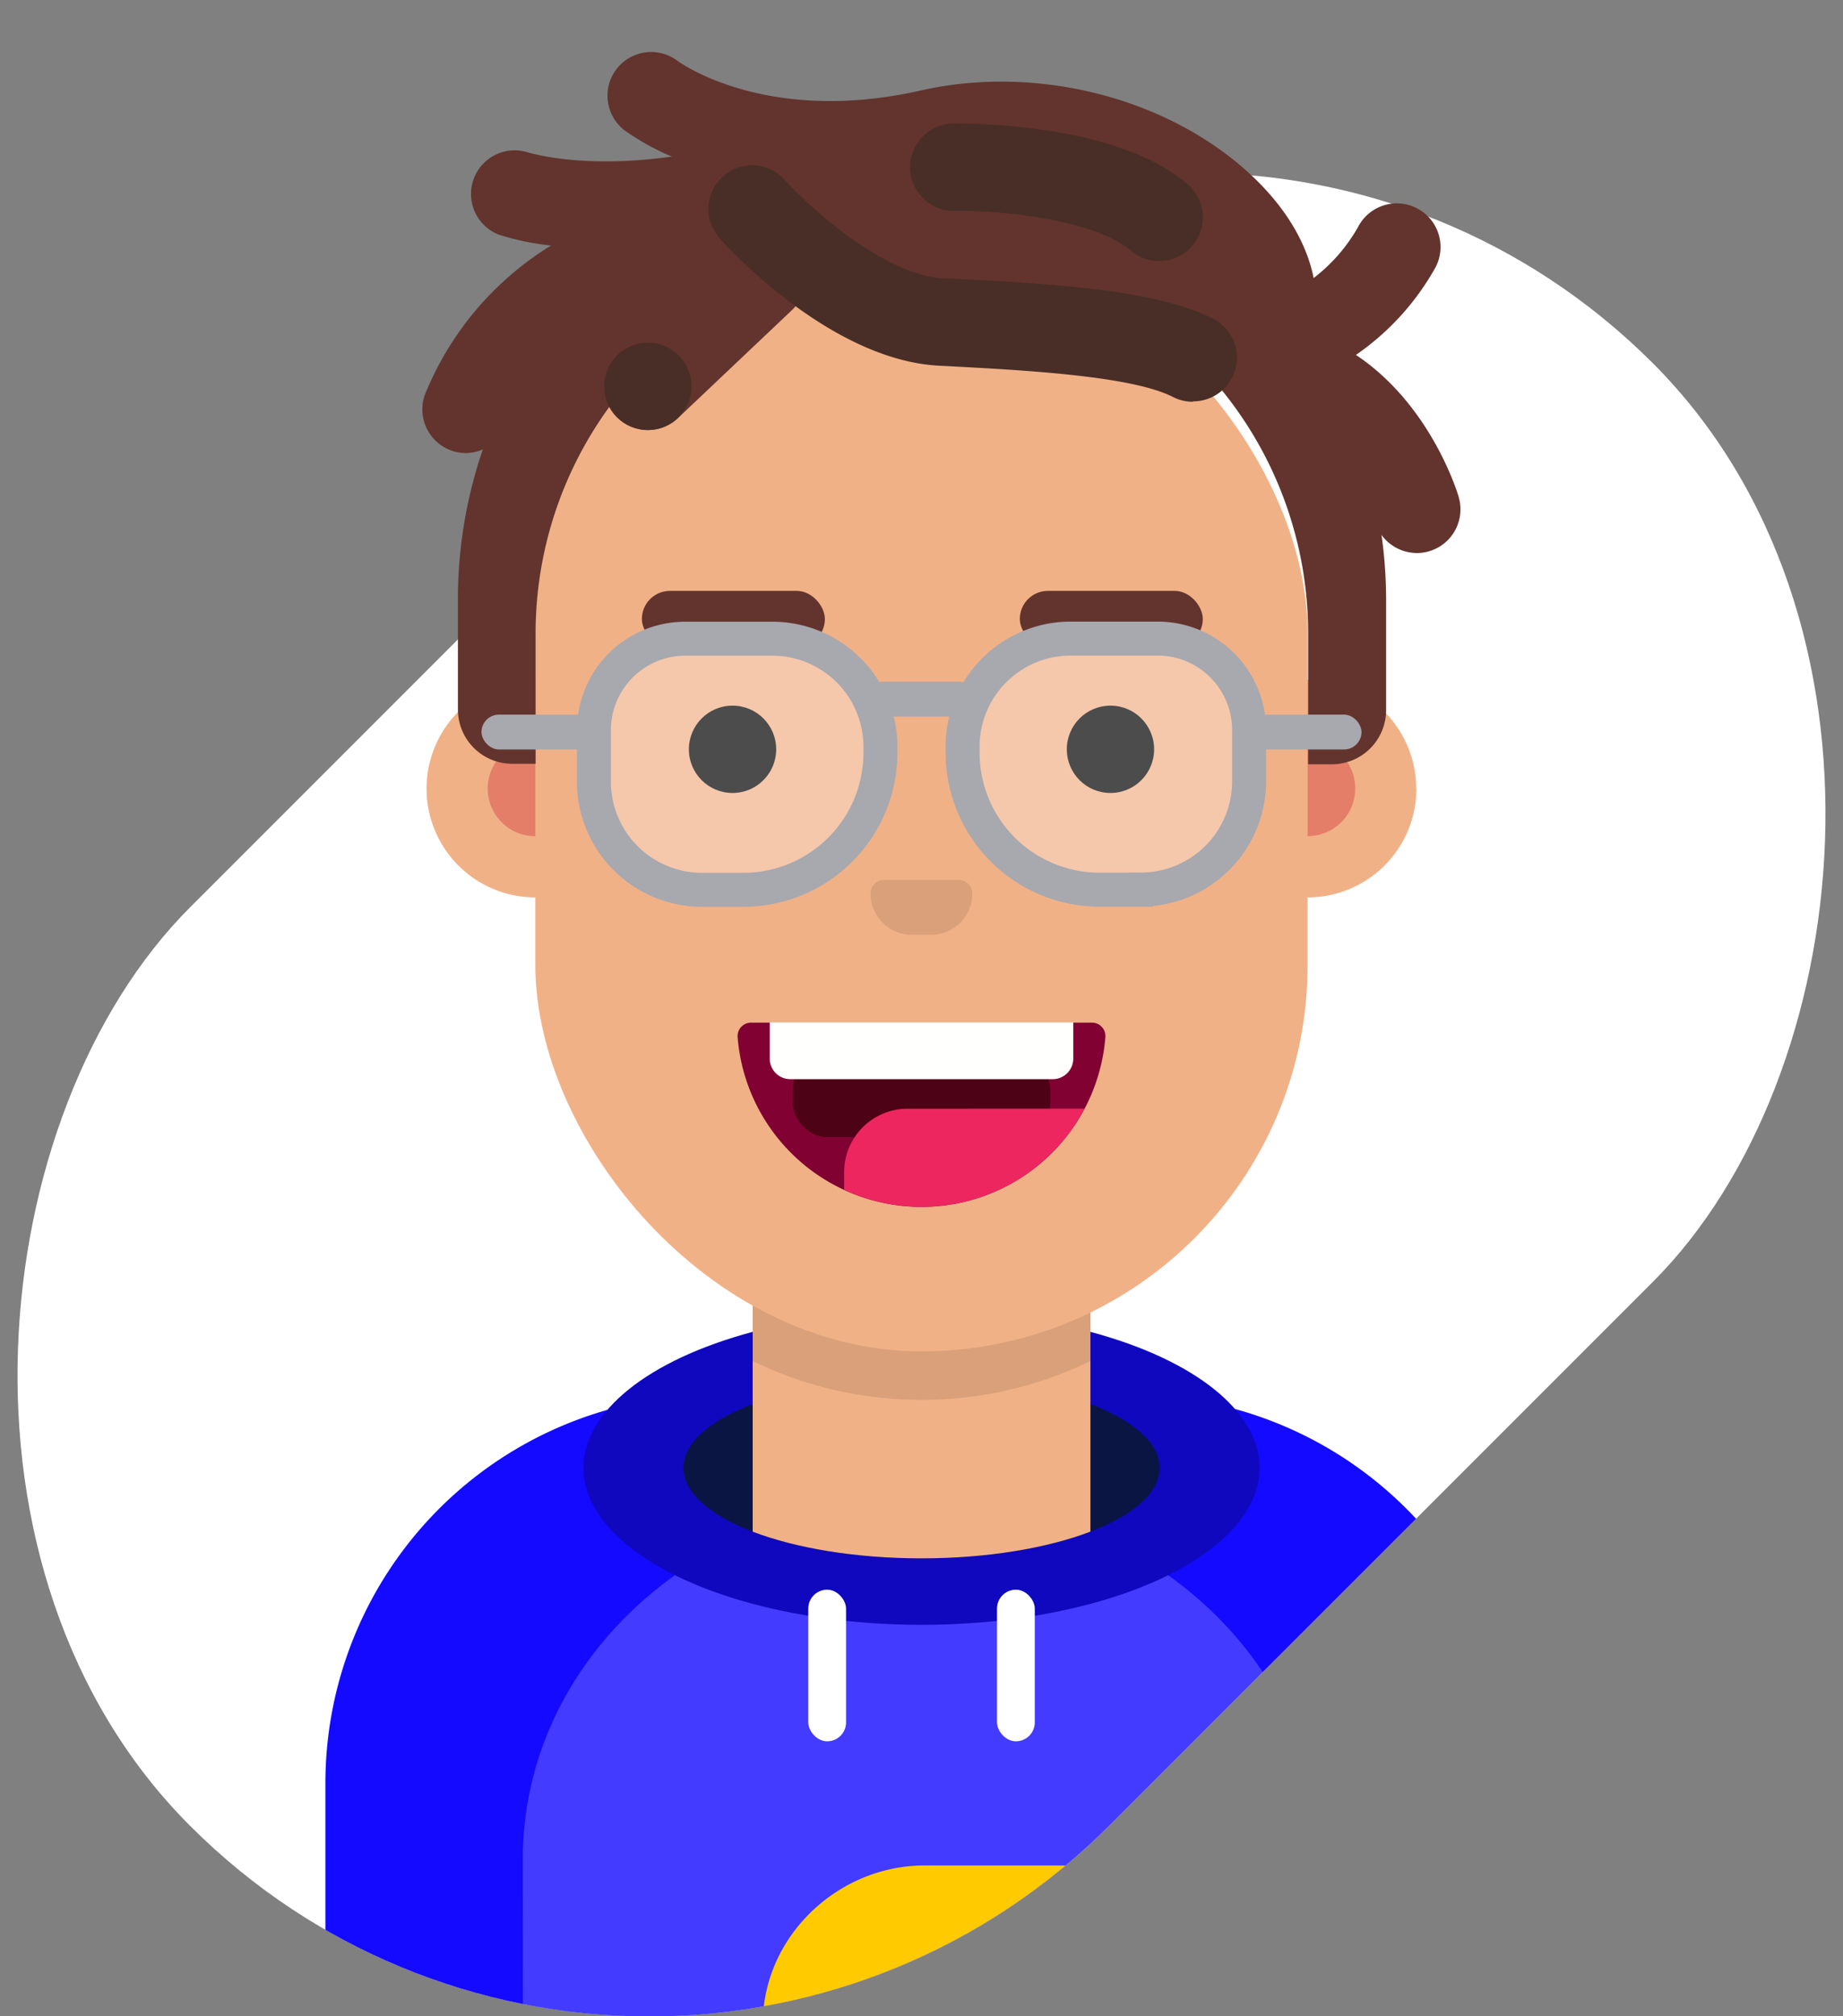
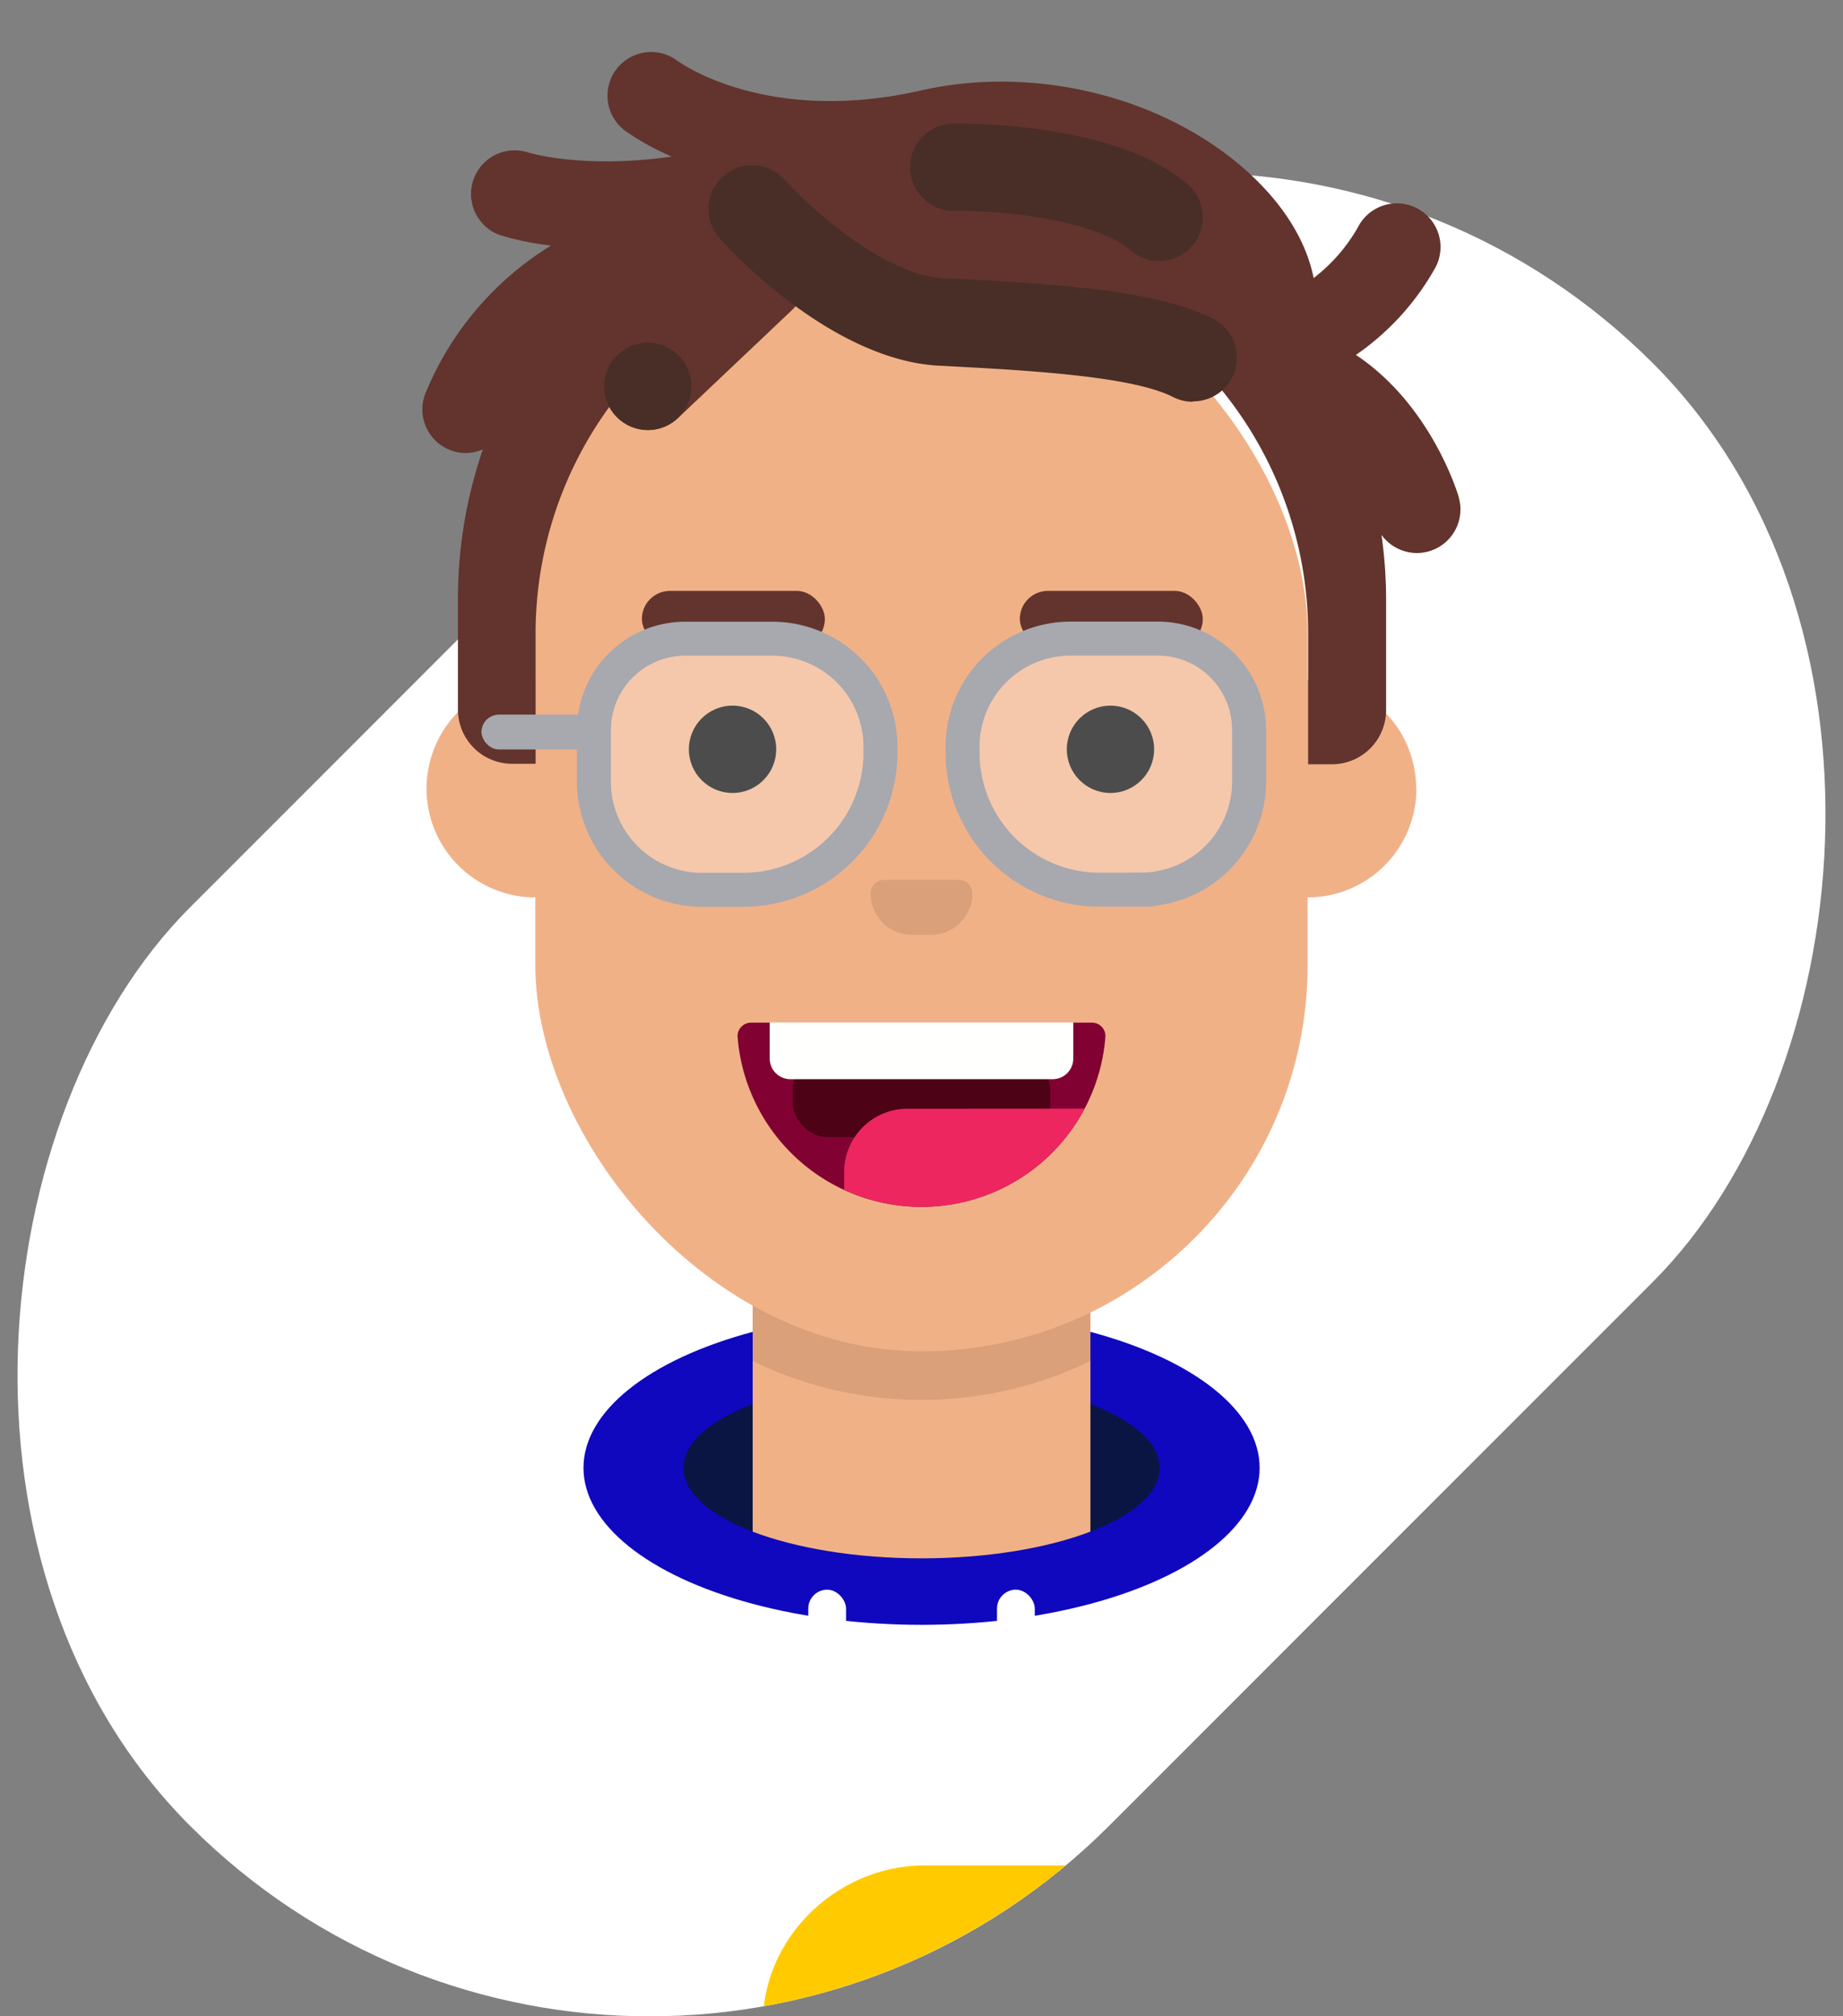
<svg xmlns="http://www.w3.org/2000/svg" viewBox="0 0 320 350">
  <rect x="0" y="0" width="320" height="350" fill="#808080" stroke="none" />
  <defs>
    <style>.cls-1,.cls-18{fill:none;}.cls-17,.cls-2,.cls-5{fill:#fff;}.cls-3{clip-path:url(#clip-path);}.cls-4{fill:#140aff;}.cls-5{opacity:0.2;}.cls-6{fill:#0f08bf;}.cls-7{fill:#0a1543;}.cls-8{fill:#f1b187;}.cls-9{fill:#e47e68;}.cls-10{opacity:0.1;}.cls-11{fill:#810232;}.cls-12{fill:#4d0215;}.cls-13{fill:#fffffe;}.cls-14{fill:#ed2660;}.cls-15{fill:#62342d;}.cls-16{fill:#482e26;}.cls-17{opacity:0.3;}.cls-18{stroke:#a8a8af;stroke-miterlimit:10;stroke-width:5.9px;}.cls-19{fill:#a8a8af;}.cls-20{fill:#ffcb00;}</style>
    <clipPath id="clip-path">
      <path class="cls-1" d="M320-3.54H0V237.22A112.46,112.46,0,0,0,33,317h0a112.79,112.79,0,0,0,159.5,0L287,222.53a112.51,112.51,0,0,0,32.91-85l.12,0Z" />
    </clipPath>
  </defs>
  <g id="Calque_3" data-name="Calque 3">
    <rect class="cls-2" x="47.22" y="10.44" width="225.57" height="359.12" rx="112.78" transform="translate(181.21 -57.49) rotate(45)" />
    <g class="cls-3">
-       <path class="cls-4" d="M123.88,242.17h72.68a67.38,67.38,0,0,1,67.38,67.38V392.9a0,0,0,0,1,0,0H56.5a0,0,0,0,1,0,0V309.55a67.38,67.38,0,0,1,67.38-67.38Z" />
      <path class="cls-5" d="M229.19,392.9c0-68,.05-69.59.05-70.21,0-34.62-31-62.68-69.23-62.68s-69.24,28.06-69.24,62.68c0,.62,0,2.22.06,70.21Z" />
      <ellipse class="cls-6" cx="160.01" cy="254.8" rx="58.7" ry="27.25" />
      <ellipse class="cls-7" cx="160.01" cy="254.8" rx="41.34" ry="15.71" />
      <rect class="cls-2" x="140.34" y="275.95" width="6.56" height="26.32" rx="3.28" />
      <rect class="cls-2" x="173.11" y="275.95" width="6.56" height="26.32" rx="3.28" />
      <g id="Groupe_2133" data-name="Groupe 2133">
        <path id="Tracé_1476" data-name="Tracé 1476" class="cls-8" d="M245.93,136.88A18.89,18.89,0,1,1,227,118a18.88,18.88,0,0,1,18.89,18.89Z" />
-         <path id="Tracé_1477" data-name="Tracé 1477" class="cls-9" d="M235.31,136.88a8.26,8.26,0,1,1-8.26-8.26,8.26,8.26,0,0,1,8.26,8.26Z" />
      </g>
      <path class="cls-8" d="M160,270.51c11.47,0,21.84-1.78,29.33-4.64V186.21H130.69v79.67C138.18,268.74,148.55,270.51,160,270.51Z" />
      <path class="cls-10" d="M130.69,236.26A66.81,66.81,0,0,0,160,243h0a66.78,66.78,0,0,0,29.34-6.75v-50H130.69Z" />
      <g id="Groupe_2133-2" data-name="Groupe 2133">
        <path id="Tracé_1476-2" data-name="Tracé 1476" class="cls-8" d="M111.84,136.88A18.89,18.89,0,1,1,93,118a18.88,18.88,0,0,1,18.89,18.89Z" />
-         <path id="Tracé_1477-2" data-name="Tracé 1477" class="cls-9" d="M101.22,136.88A8.27,8.27,0,1,1,93,128.62a8.26,8.26,0,0,1,8.27,8.26Z" />
      </g>
      <rect class="cls-8" x="92.95" y="42.82" width="134.09" height="191.76" rx="67.05" />
      <circle cx="127.19" cy="130.07" r="7.58" />
      <circle cx="192.81" cy="130.07" r="7.58" />
      <path class="cls-11" d="M160,209.5A32,32,0,0,0,191.93,180a2.33,2.33,0,0,0-2.33-2.48H130.4a2.33,2.33,0,0,0-2.33,2.48A32,32,0,0,0,160,209.5Z" />
      <rect class="cls-12" x="137.64" y="183.22" width="44.73" height="14.16" rx="5.91" />
      <path class="cls-13" d="M133.65,177.47h52.7a0,0,0,0,1,0,0v6.29a3.57,3.57,0,0,1-3.57,3.57H137.22a3.57,3.57,0,0,1-3.57-3.57v-6.29A0,0,0,0,1,133.65,177.47Z" />
      <path class="cls-14" d="M157.57,192.46a11,11,0,0,0-11,11v3.07a32,32,0,0,0,41.74-14.08Z" />
      <path class="cls-15" d="M253.27,86.25c-.22-.76-4.85-16-17.84-24.64a45.09,45.09,0,0,0,13.85-15.26,7.58,7.58,0,0,0-13.49-6.93,29.34,29.34,0,0,1-7.7,8.84c-1.36-6.76-5.63-13.44-12.45-19.3-14.49-12.44-36.38-17.64-55.78-13.25-26.49,6-41.5-4.62-42.23-5.15a7.58,7.58,0,0,0-9.14,12.1,43.25,43.25,0,0,0,8.16,4.52c-15.64,2.2-24.76-.66-25.06-.75a7.58,7.58,0,0,0-5,14.3,46,46,0,0,0,9.09,1.89,54.24,54.24,0,0,0-21.91,25.9A7.59,7.59,0,0,0,80.9,78.65,7.77,7.77,0,0,0,83.84,78a80.17,80.17,0,0,0-4.33,26.09v19.08a9.41,9.41,0,0,0,9.41,9.41H93V110A66.71,66.71,0,0,1,105.8,70.63,7.46,7.46,0,0,0,107,72.28a7.58,7.58,0,0,0,10.72.29l19.79-18.74a7.59,7.59,0,0,0,2-7.7c1-.31,2-.6,3-.88l11.3,8.94,23,3.09,20.22,1h5.73A66.91,66.91,0,0,1,227.13,110v22.67h4.12a9.41,9.41,0,0,0,9.42-9.41V104.13a80.63,80.63,0,0,0-.8-11.28A7.62,7.62,0,0,0,246,96a7.58,7.58,0,0,0,7.27-9.72Z" />
      <circle class="cls-16" cx="112.48" cy="67.07" r="7.58" />
      <path class="cls-16" d="M207.09,69.74a7.53,7.53,0,0,1-3.45-.84c-7.15-3.66-25.92-4.65-39.62-5.37l-1-.05C144.46,62.5,126.9,43.56,125,41.4a7.58,7.58,0,1,1,11.26-10.15c4.14,4.57,17.15,16.54,27.63,17.09l1,0c17.56.92,35.71,1.88,45.74,7a7.58,7.58,0,0,1-3.46,14.33Z" />
      <path class="cls-16" d="M201.25,45.31a7.57,7.57,0,0,1-4.95-1.84c-6-5.2-21.93-7-30.59-6.86a7.58,7.58,0,0,1-.21-15.16c2.86,0,28.4-.09,40.71,10.54a7.58,7.58,0,0,1-5,13.32Z" />
      <rect class="cls-15" x="111.45" y="102.57" width="31.77" height="9.75" rx="4.88" />
      <rect class="cls-15" x="177.07" y="102.57" width="31.77" height="9.75" rx="4.88" />
      <path class="cls-10" d="M153.54,152.73h12.92a2.37,2.37,0,0,1,2.37,2.37v0a7.17,7.17,0,0,1-7.17,7.17h-3.33a7.17,7.17,0,0,1-7.17-7.17v0A2.37,2.37,0,0,1,153.54,152.73Z" />
      <path class="cls-17" d="M119,110.87h15.09a18.78,18.78,0,0,1,18.78,18.78v1a23.81,23.81,0,0,1-23.81,23.81H121.9a18.78,18.78,0,0,1-18.78-18.78v-8.91A15.87,15.87,0,0,1,119,110.87Z" />
      <path class="cls-18" d="M119,110.87h15.09a18.78,18.78,0,0,1,18.78,18.78v1a23.81,23.81,0,0,1-23.81,23.81H121.9a18.78,18.78,0,0,1-18.78-18.78v-8.91A15.87,15.87,0,0,1,119,110.87Z" />
      <path class="cls-17" d="M185.92,110.87h7.15a23.81,23.81,0,0,1,23.81,23.81v1a18.78,18.78,0,0,1-18.78,18.78H183a15.87,15.87,0,0,1-15.87-15.87v-8.91a18.78,18.78,0,0,1,18.78-18.78Z" transform="translate(384.01 265.31) rotate(-180)" />
      <path class="cls-18" d="M185.92,110.87h7.15a23.81,23.81,0,0,1,23.81,23.81v1a18.78,18.78,0,0,1-18.78,18.78H183a15.87,15.87,0,0,1-15.87-15.87v-8.91a18.78,18.78,0,0,1,18.78-18.78Z" transform="translate(384.01 265.31) rotate(-180)" />
-       <rect class="cls-19" x="216.88" y="124.05" width="19.52" height="6.05" rx="3.03" />
      <rect class="cls-19" x="83.6" y="124.05" width="19.52" height="6.05" rx="3.03" />
-       <rect class="cls-19" x="150.26" y="118.34" width="19.52" height="6.05" rx="3.03" />
      <g id="Groupe_1896" data-name="Groupe 1896">
        <path id="Tracé_142" data-name="Tracé 142" class="cls-20" d="M186.09,323.82H160.53c-15,0-28,12.29-28.08,27.33A27.55,27.55,0,1,0,182,334.83a13.78,13.78,0,0,0,5.43-9.45,1.38,1.38,0,0,0-1.2-1.55Z" />
      </g>
    </g>
  </g>
</svg>